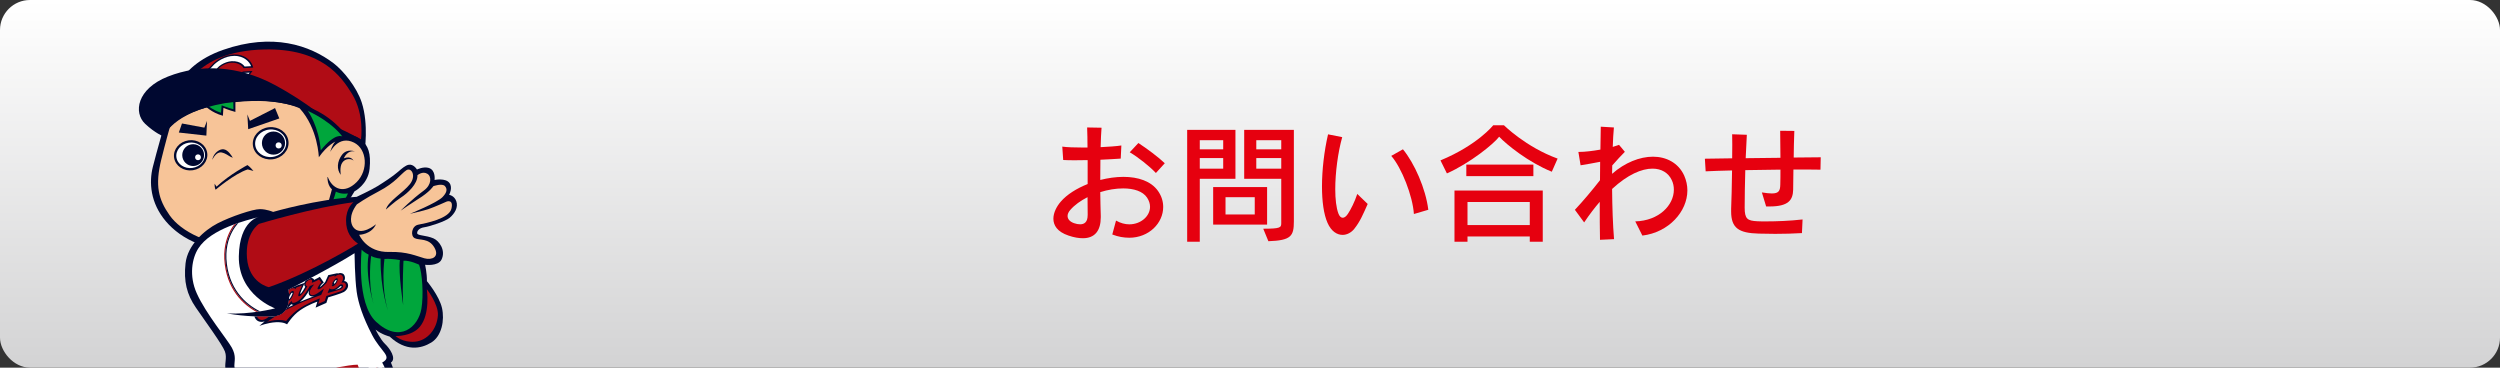
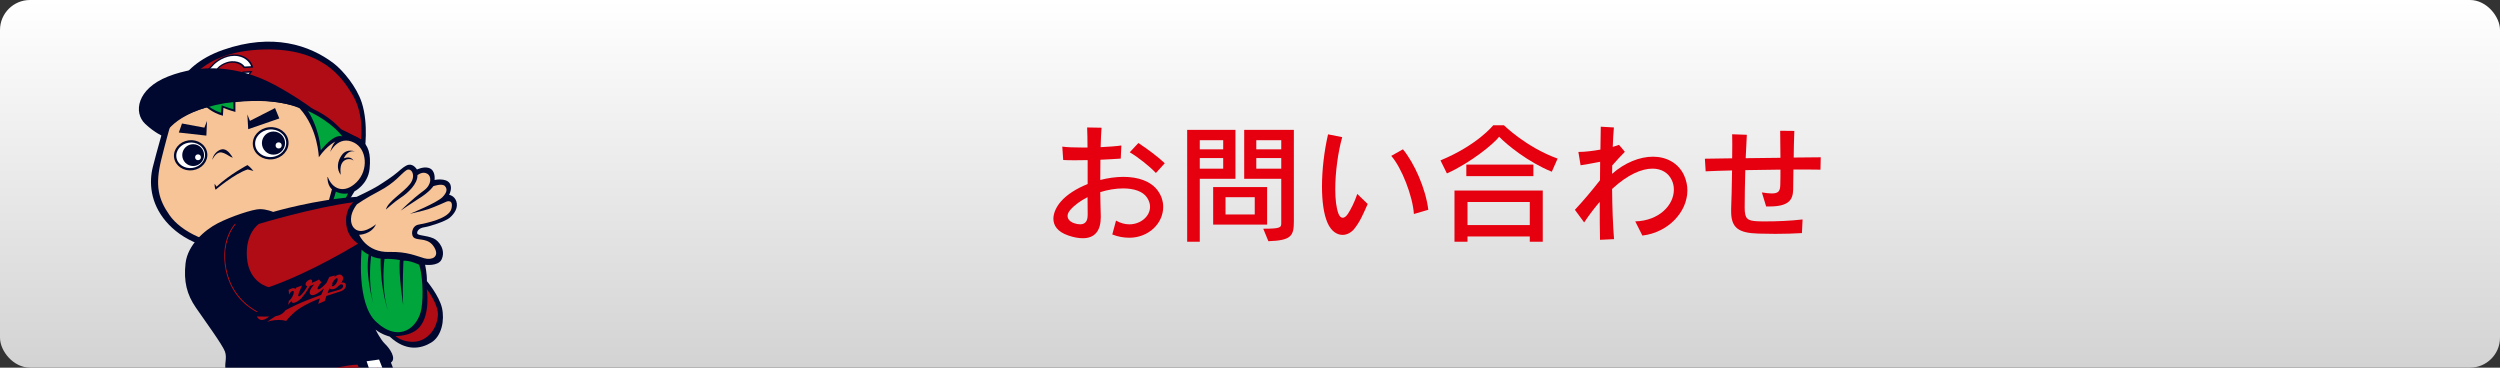
<svg xmlns="http://www.w3.org/2000/svg" id="_レイヤー_2" width="680" height="100" viewBox="0 0 680 100">
  <rect x="0" y="0" width="680" height="100" fill="#333333" stroke="none" />
  <defs>
    <linearGradient id="_名称未設定グラデーション_7" x1="340" y1="0" x2="340" y2="100" gradientUnits="userSpaceOnUse">
      <stop offset="0" stop-color="#fff" />
      <stop offset="1" stop-color="#d3d3d4" />
    </linearGradient>
    <clipPath id="clippath">
      <rect x="22.01" width="120" height="100" style="fill:none;" />
    </clipPath>
    <clipPath id="clippath-1">
      <path d="m101.19,91.07c2.5,4.79,5.73,5.89,2.76,7.55,0,0,6.78,11.36-.62,18.56-8.6,8.38-16.48,2.37-23.09,6.19,0,0,2.8-3.55,5.1-5.42,0,0-4.8,2.24-7.09,5.97-3.32,5.42-5.56,8.96-8.48,6.88,0,0,5.9-5.38.29-12.57-6.08-7.78-12.38-3.38-12.38-3.38,0,0,.52-2.69,2.32-4.67,2.03-2.24,4.26-3.77,9.08-5.71,8.16-3.29,21.11-3.24,27.99-2.78,0,0-9.23-3.12-24.17-.14-2.13.42-4.75,1.29-4.75,1.29-7.5-2.64-2.54-3.65-5.11-8.3-1.23-2.23-7.07-9.26-9.53-14.77-2.15-4.8-1.28-9.52.42-12.19,3.46-5.44,13.13-7.64,16.6-8.61,0,0-5.4.85-5.57,10.72-.19,10.58,9.86,14.19,9.86,14.19,0,0-6.88,1.77-13.13,1.35,0,0,5.68,1.15,12.61.83,5.63-.25,4.17-7.29,4.17-7.29,0,0,12.47-6.36,17.96-9.9,0,0,.07,6.81.59,10.52.43,3.05,1.67,6.88,4.17,11.67Z" style="fill:none;" />
    </clipPath>
    <clipPath id="clippath-2">
      <path d="m101.19,91.07c2.5,4.79,5.73,5.89,2.76,7.55,0,0,6.78,11.36-.62,18.56-8.6,8.38-16.48,2.37-23.09,6.19,0,0,2.8-3.55,5.1-5.42,0,0-4.8,2.24-7.09,5.97-3.32,5.42-5.56,8.96-8.48,6.88,0,0,5.9-5.38.29-12.57-6.08-7.78-12.38-3.38-12.38-3.38,0,0,.52-2.69,2.32-4.67,2.03-2.24,4.26-3.77,9.08-5.71,8.16-3.29,21.11-3.24,27.99-2.78,0,0-9.23-3.12-24.17-.14-2.13.42-4.75,1.29-4.75,1.29-7.5-2.64-2.54-3.65-5.11-8.3-1.23-2.23-1.39-5.35-1.35-9.31,0,0,5.68,1.15,12.61.83,5.63-.25,4.17-7.29,4.17-7.29,0,0,12.47-6.36,17.96-9.9,0,0,.07,6.81.59,10.52.43,3.05,1.67,6.88,4.17,11.67Z" style="fill:none;" />
    </clipPath>
  </defs>
  <g id="_レイヤー_1-2">
    <g>
      <rect width="680" height="100" rx="8.16" ry="8.16" style="fill:url(#_名称未設定グラデーション_7);" />
      <g>
        <path d="m307.09,64.66c-1.4,0-2.94-.25-4.55-.88l1.02-3.78c1.23.7,2.45,1.02,3.61,1.02,3.12,0,5.64-2.21,5.64-4.76,0-.81-.25-1.65-.8-2.49-1.16-1.75-3.61-2.52-6.51-2.52-2,0-4.13.35-6.23,1.01.04,2.35.07,4.59.14,6.48v.35c0,3.61-1.58,5.71-4.87,5.71-1.12,0-2.42-.21-3.92-.73-3.04-1.02-4.1-2.77-4.1-4.59,0-1.64.91-3.36,2-4.62,1.68-1.96,4.34-3.61,7.32-4.8v-6.51c-1.12.04-2.24.04-3.29.04-1.26,0-2.42,0-3.36-.07l-.25-3.64c1.26.18,3.29.25,5.53.25h1.33c0-2.03-.04-3.85-.1-5.46l3.92.07c-.1,1.43-.21,3.25-.25,5.29,2.21-.11,4.27-.25,5.64-.46l-.17,3.57c-1.47.11-3.43.21-5.53.31-.04,1.82-.04,3.68-.04,5.5,2.1-.53,4.24-.84,6.3-.84,3.99,0,7.53,1.15,9.42,3.85.98,1.4,1.4,2.87,1.4,4.34,0,4.34-3.82,8.37-9.28,8.37Zm-11.24-6.2c-.04-1.58-.04-3.19-.04-4.83-1.86.95-3.5,2.1-4.69,3.47-.49.56-.74,1.12-.74,1.64,0,.8.56,1.54,1.75,1.96.59.21,1.15.31,1.68.31,1.12,0,2.03-.6,2.03-2.45v-.1Zm18.55-11.41c-1.75-1.86-4.9-4.34-7.11-5.63l2.35-2.52c2.35,1.54,5.43,3.82,7.18,5.5l-2.42,2.66Z" style="fill:#e6000f;" />
        <path d="m326.34,48.63v17.12h-3.43v-30.42h13.13v13.3h-9.7Zm6.37-10.5h-6.37v2.48h6.37v-2.48Zm0,4.87h-6.37v2.87h6.37v-2.87Zm-2.73,18.1v-10.22h14.67v10.22h-14.67Zm11.31-7.46h-7.95v4.69h7.95v-4.69Zm3.71,11.97l-1.4-3.4c4.73,0,4.9-.31,4.9-1.57v-12.01h-10.08v-13.3h13.51v24.89c0,3.96-.7,5.18-6.93,5.39Zm3.5-27.48h-6.79v2.48h6.79v-2.48Zm0,4.87h-6.79v2.87h6.79v-2.87Z" style="fill:#e6000f;" />
        <path d="m368.34,62.28c-.81.98-1.96,1.61-3.15,1.61-1.51,0-3.08-.95-4.1-3.26-1.05-2.38-1.51-5.92-1.51-9.91,0-4.52.6-9.63,1.65-14.18l3.85.77c-1.16,4.13-1.89,9.62-1.89,14.18,0,2.7.28,5.04.84,6.55.28.77.7,1.19,1.19,1.19.42,0,.91-.31,1.4-1.05.77-1.15,1.86-3.29,2.56-5.43l2.83,2.73c-1.16,2.59-2.03,4.76-3.67,6.79Zm16.24-4.06c-.31-4.87-3.33-12.6-6.16-15.82l3.18-1.79c3.12,3.78,6.2,10.71,6.9,16.45l-3.92,1.15Z" style="fill:#e6000f;" />
        <path d="m422.09,46.71c-6.41-2.59-12.25-7.35-14.32-9.52-1.44,1.93-7.91,7.18-14.21,9.98l-1.75-3.54c10.12-4.2,14.35-9.56,14.35-9.56h2.91s5.99,5.95,14.6,9.07l-1.58,3.57Zm-5.99,19.04v-1.43h-16.94v1.43h-3.54v-13.93h24.01v13.93h-3.54Zm-17.26-17.85v-3.12h18.24v3.12h-18.24Zm17.26,7.04h-16.94v6.27h16.94v-6.27Z" style="fill:#e6000f;" />
        <path d="m446.72,64.07l-1.93-3.85c6.51-.18,10.5-4.45,10.5-8.61,0-.91-.17-1.82-.59-2.66-.91-1.93-2.77-3.08-5.22-3.08-2.94,0-6.75,1.61-10.99,5.53.04,4.87.21,9.77.53,13.65l-3.82.18c-.07-2.84-.07-6.44-.07-10.33-1.33,1.54-2.76,3.39-4.24,5.6l-2.52-3.43c2.24-2.38,4.79-5.43,6.83-8.05,0-1.68.04-3.36.04-5.01-1.71.35-3.82.7-5.32.95l-.6-3.64h.28c1.44,0,3.61-.25,5.71-.63.04-2.21.07-4.34.1-6.23l3.57.21c-.14,1.57-.25,3.36-.31,5.29.63-.18,1.22-.38,1.71-.56l1.58,1.89c-.91.95-2.28,2.35-3.43,3.71,0,.73-.04,1.5-.04,2.28,3.47-3.05,7.53-4.66,11.13-4.66s6.9,1.68,8.47,5.11c.59,1.33.88,2.7.88,4.06,0,5.74-5.04,11.41-12.25,12.29Z" style="fill:#e6000f;" />
        <path d="m495.16,46.15c-1.86-.04-4.41-.04-7.35-.04,0,1.79-.04,3.61-.07,5.5-.07,2.8-1.26,4.55-6.44,4.55h-.91l-1.16-3.82c1.16.18,2.03.28,2.7.28,1.92,0,2.28-.74,2.31-2.45.04-1.29.04-2.66.04-4.03-3.08.04-6.41.07-9.56.14-.1,3.57-.17,7.31-.17,10.19,0,3.08.74,3.57,3.43,3.71.67.04,1.47.04,2.38.04,2.8,0,6.62-.14,9.94-.53l-.17,3.71c-2.42.14-4.76.21-7.28.21-1.4,0-2.87-.04-4.45-.07-5.46-.14-7.53-1.5-7.53-6.02v-.7c.11-2.17.18-6.3.25-10.46-2.76.07-5.25.14-7.18.24l-.21-3.43c2.17-.04,4.73-.07,7.42-.11.04-2.66.04-5.08,0-6.54l3.99.14c-.1,1.51-.21,3.78-.31,6.37,3.12-.04,6.34-.07,9.45-.11,0-2.41-.04-4.87-.07-7.35l3.85.04c-.11,2.55-.14,4.94-.17,7.24,2.83-.03,5.39-.03,7.35-.07l-.07,3.36Z" style="fill:#e6000f;" />
      </g>
      <g style="clip-path:url(#clippath);">
        <g>
          <path d="m46.81,27.93s.58-9.71,13.86-14.36c13.48-4.72,23.6-1.27,30.06,3.63,2.59,1.97,6.28,6.45,7.66,10.68,1.95,5.97.76,13.48.76,13.48l-6.18-4.72-46.16-8.7Z" style="fill:#000830;" />
          <path d="m49.43,26.17s2.63-12.31,22.59-12.72c15.37-.31,20.76,7.23,23.76,12.14,3.44,5.63,2.4,12.4,2.4,12.4,0,0-3.39-2.08-6.2-3.13,0,0-8.56-7.45-19.28-9.95-10.72-2.51-23.27,1.26-23.27,1.26Z" style="fill:#b00c15;" />
          <path d="m44.69,34.06s-1.96,6.77-3.13,11.39c-1.04,4.15-.69,9.73,3.54,14.73s11.67,8.61,22.44,8.13c6.11-.28,14.08-2.34,20.01-6.56,5.78-4.12,8.19-8.51,8.86-9.69,0,0,3.67-1.84,4.12-6.15.43-4.24-.43-6.25-2.1-7.75-1.9-1.71-4.41-1.53-4.41-1.53,0,0-4.06-5.78-11.6-7.99-8.46-2.48-18.48-2.92-26.68-.83-7.12,1.81-11.05,6.25-11.05,6.25Z" style="fill:#000830;" />
          <g>
            <g>
              <path d="m56.2,19.57s.78-.58,1.7-1.66c.92-1.07,3.2-2.69,5.79-2.71,2.74-.03,4.25,1.71,4.6,2.8l-1.75.1s-.94-1.61-3.57-1.45c-1.81.11-4.07,1.44-4.35,2.8-.23,1.11,1.22,2.42,3.46,2.28,2.39-.14,4.09-1.88,4.09-1.88l1.75-.1s-2.33,3.27-6.42,3.43c-2.87.11-4.19-2.02-4.19-2.02-.22-.54-.99-1.53-1.11-1.59Z" style="fill:#fff;" />
              <path d="m56.93,21.44v-.02s-.03-.02-.03-.02c-.16-.41-.86-1.34-1-1.46h0l-.47-.25.56-.42s.17-.12.46-.39h0c.29-.27.7-.66,1.14-1.17h0c1.03-1.2,3.41-2.88,6.19-2.91h0c.34,0,.66.02.97.06h0c2.31.34,3.58,1.86,3.94,2.93h0l.19.59-2.65.16-.09-.16s-.03-.05-.11-.15h0c-.08-.1-.21-.24-.39-.39h0c-.36-.29-.93-.62-1.76-.74h0c-.3-.04-.64-.06-1.01-.04h0c-1.52.06-3.49,1.24-3.79,2.17h0c-.03.07-.05.13-.06.2h0c-.17.58.65,1.66,2.21,1.86h0c.29.04.6.05.93.04h0c1.64-.1,2.93-1.02,3.47-1.48h0c.18-.15.26-.23.26-.23h0l.15-.16,2.64-.16-.45.63s-2.5,3.49-6.85,3.67h0c-.37.02-.71,0-1.03-.05h0c-2.37-.35-3.42-2.08-3.44-2.11h0Z" style="fill:#000830;" />
            </g>
            <path d="m56.2,19.57s.78-.58,1.7-1.66c.92-1.07,3.2-2.69,5.79-2.71,2.74-.03,4.25,1.71,4.6,2.8l-1.75.1s-.94-1.61-3.57-1.45c-1.81.11-4.07,1.44-4.35,2.8-.23,1.11,1.22,2.42,3.46,2.28,2.39-.14,4.09-1.88,4.09-1.88l1.75-.1s-2.33,3.27-6.42,3.43c-2.87.11-4.19-2.02-4.19-2.02-.22-.54-.99-1.53-1.11-1.59Z" style="fill:#fff;" />
          </g>
          <path d="m46.2,34.58s-1.26,4.45-2.34,8.86c-1.74,7.09-.76,10.8,2.29,15.14,3.02,4.29,10.68,8.5,20.22,8.06,8.94-.42,11.91-1.3,16.92-4.01,5.33-2.89,5.89-7.35,7-11.15,0,0-1.34-.99-1.22-3.6,1.2,3.61,4.58,4.99,7.92,1.67,3.28-3.26,2.86-8.98-.69-10.76-4.23-2.13-6.48,2.54-6.48,2.54,0,0,.51-1.99,1.4-2.81,0,0-2.16.92-4.5,4.25,0,0-.21-7.82-5.22-13.31,0,0-6.27-3.35-19.74-1.39-12.18,1.77-15.57,6.5-15.57,6.5Z" style="fill:#f7c498;" />
          <path d="m63.32,42.9s-.55-.17-1.15-.57c-.73-.48-1.7-.99-2.42-.86-1.22.22-2.04,2.03-2.04,2.03,0,0,.12-.64.48-1.25.49-.86,1.61-1.79,2.66-1.64,1.19.16,2.09,1.69,2.47,2.28Z" style="fill:#000830;" />
          <polygon points="67.28 31.12 67.51 35.14 75.97 32.22 74.81 29.39 67.98 32.88 67.28 31.12" style="fill:#000830;" />
          <polygon points="56.31 32.89 56.13 36.89 48.64 36.05 49.5 33.59 55.59 34.72 56.31 32.89" style="fill:#000830;" />
          <ellipse cx="73.62" cy="38.97" rx="4.55" ry="4.07" transform="translate(-3.75 8.11) rotate(-6.15)" style="fill:#fff; stroke:#000830; stroke-width:.64px;" />
          <ellipse cx="51.86" cy="42.24" rx="4.23" ry="3.79" transform="translate(-5.42 7.7) rotate(-8.07)" style="fill:#fff; stroke:#000830; stroke-width:.64px;" />
          <path d="m87.24,40.9c-.47-6.46-3.49-10.73-3.49-10.73,6.81,3.16,9.36,6.95,9.36,6.95,0,0-1.86-1.22-5.87,3.79Z" style="fill:#00a63c;" />
          <path d="m94.64,52.61s-1.25,3.72-6.2,6.74c0,0,2.14-3.96,2.92-7.24,0,0,1.27.82,3.28.5Z" style="fill:#00a63c;" />
          <path d="m96.61,41.22s-2.22-.99-3.64.96c-1.27,1.74-1.45,3.9-.27,5.39,0,0-.39-2.08.35-3.26.85-1.36,2.67-1.2,3.1-.59,0,0-.53-1.44-2.62-.66,0,0,.87-2.36,3.08-1.85Z" style="fill:#000830;" />
          <path d="m55.7,28.71s1.74,1.91,4.93,2.78l.14-2.15s1.32.59,3.26,1.11v-2.88s-4.62.14-8.34,1.15Z" style="fill:#000830;" />
          <path d="m56.41,28.68s1.69,1.38,3.7,1.98l.18-2.01s1.88.73,3.2,1.07l-.03-1.93s-3.02-.03-7.06.89Z" style="fill:#00a63c;" />
          <path d="m44.52,37.15s-2.4-.97-5.04-3.47c-3.22-3.05-2.25-9.52,6.18-12.85,8.96-3.54,19.24-2.99,28.97,2.22,9.48,5.08,14.59,9.93,14.59,9.93,0,0-10.25-8.03-28.13-4.9-14.29,2.5-16.57,9.07-16.57,9.07Z" style="fill:#000830;" />
          <path d="m45.09,35.23s-2.05-.52-4.29-3.49c-1.78-2.35-1.17-6.28,3.96-8.54,5.97-2.64,13.69-4.51,20.42-2.85,6.98,1.72,14.03,5.28,19.71,9.78,0,0-4.3-2.7-13.03-3.28-12.56-.83-23.24,2.76-26.78,8.39Z" style="fill:#000830;" />
          <circle cx="74.39" cy="38.92" r="3.15" style="fill:#000830;" />
          <circle cx="75.79" cy="39.55" r=".83" style="fill:#fff;" />
          <circle cx="52.54" cy="42.19" r="2.97" style="fill:#000830;" />
          <circle cx="53.86" cy="42.78" r=".79" style="fill:#fff;" />
          <path d="m58.37,49.97s-.05,1.09.29,1.63c0,0,5.14-4.38,8.72-5.52l1.56.42s-.9-1.11-1.63-1.6c0,0-4.72,2.44-8.41,5.87l-.53-.8Z" style="fill:#000830;" />
          <path d="m65.65,104.04s-3.65-1.02-4.2-3.04c-.56-2.01.42-3.54-.28-5.42s-5.49-8.41-7.92-11.95c-2.43-3.54-3.33-7.09-2.78-12.02.56-4.93,5.07-8.96,8.68-10.84s9.66-3.89,11.53-3.89,3.61.76,3.61.76c0,0,11.88-3.47,22.72-4.1,0,0,4.03-1.88,5.7-2.92s4.13-2.64,5.56-3.89c1.04-.91,2.02-1.74,2.85-1.91,1.39-.28,2.29,1.29,2.29,1.29,0,0,1.81-.9,3.26-.42,1.92.64,1.53,3.26,1.53,3.26,0,0,2.99-.63,4.06.83.96,1.3-.1,3.2-.1,3.2,0,0,1.41.22,1.95,1.74.59,1.67-.42,3.37-1.84,4.55-1.13.94-5.38,2.33-6.84,2.54-1.46.21-2.05,1.04-1.95,1.67s2.4.49,4.41,1.35c1.6.69,3.44,3.3,2.19,5.8-.93,1.85-4.45,1.39-4.45,1.39,0,0,.52,2.26.49,4.45,0,0,3.33,3.96,4.1,7.29.76,3.33-.07,7.68-2.92,9.41-2.85,1.74-6.91,2.47-11.32-1.63,0,0-2.08-.49-3.82-1.88,0,0,1.32,2.71,2.57,3.89s3.2,3.96,1.6,5.07c0,0,2.22,5.14,2.36,9.45.14,4.31-1.49,8.23-4.76,10.66,0,0,.63,2.97.69,4.57,0,0,1.46-1.41,4.79-1.41,0,0,1.46-2.24,3.8-2.97,2.34-.73,4.22-1.15,6.93.99,2.71,2.14,4.9,4.85,6.83,7.5s3.39,7.03,1.82,8.44c-1.56,1.41-3.89,1.95-6.39,1.35-1.94-.46-4.24-1.72-4.55-1.88s-2.61-1.2-3.96-2.45c0,0-1.15.78-1.35,1.09,0,0-.31,1.09-1.2,1.88s-2.24.89-3.23,1.25c-.99.36-3.54,3.91-8.49,4.85s-8.28-.57-10.47-3.23c-2.19-2.66-6.88-9.9-7.97-14.22,0,0-1.09,0-2.45,1.25s-1.82,4.9-4.53,6.56c-1.44.89-4.79,1.2-5.89,0,0,0-3.44,2.5-4.48,3.49-1.04.99-1.98,2.71-2.24,3.59s-.78,5.42-3.13,7.92c-2.04,2.18-4.06,3.13-7.09,3.23-3.38.12-6.56-.94-9.26-3.2-2.26-1.9-5.38-5.56-6.84-7.17-1.46-1.62-5.68-6.67-7.24-10.63-1.56-3.96-.74-7.88,1.82-10,3.02-2.5,5.18-2.8,8.81-2.24,4.72.73,11.5,4.08,13.27,5.9,0,0,1.48-2.15,2.15-3.35.69-1.22,1.46-2.71,1.93-4.22.1-1.25.44-3.61,1.97-5.47,2.16-2.63,5.74-5.26,7.67-6.15Z" style="fill:#000830;" />
          <path d="m70.4,60.91s14.91-4.51,25.75-5.9c0,0-2.03,1.46-2.02,5.01,0,3.16,1.46,5,3.24,6.25,0,0-12.58,7.81-24.25,11.84,0,0-5.38-1.11-5.94-7.92-.56-6.81,3.23-9.27,3.23-9.27Z" style="fill:#b00c15;" />
          <path d="m97.11,55.56s2.25-1.61,5.86-3.49c4.64-2.42,6.01-4.74,7.55-5.76,1.35-.89,2.79,1.45.99,3.76s-6.03,4.74-6.54,6.92c0,0,2.39-2.17,4.04-3.23,1.86-1.2,4.64-3.75,4.53-6.1,0,0,1.38-1.21,2.71-.39,1.17.73,1.17,2.97-.91,4.51-3.54,2.61-6.36,5.52-6.36,5.52,0,0,3.36-2.31,4.61-3.07,3.41-2.08,4.27-3.59,4.27-3.59,0,0,2.42-.88,3.18,0,.7.81.51,1.74-.68,2.97-1.53,1.58-8.86,4.55-8.86,4.55,0,0,3.88-.88,5-1.27,1.67-.57,5-2.07,5-2.07,0,0,1.93-.73,1.28,1.96s-6.85,3.92-9.04,4.34c-1.75.33-2.21,3.02-.93,3.67,1.28.64,3.82-.11,5.34,2.54,1.46,2.54-.64,3.5-2.73,2.92s-4.7-1.86-9.54-1.72c-6.21.18-8.19-4.67-8.19-4.67,0,0,3.33-.05,4.58-2.87,0,0-4.17,3.54-6.2.78-.55-.75-1.41-3.02,1.03-6.23Z" style="fill:#f7c498;" />
-           <path d="m101.19,91.07c2.5,4.79,5.73,5.89,2.76,7.55,0,0,6.78,11.36-.62,18.56-8.6,8.38-16.48,2.37-23.09,6.19,0,0,2.8-3.55,5.1-5.42,0,0-4.8,2.24-7.09,5.97-3.32,5.42-5.56,8.96-8.48,6.88,0,0,5.9-5.38.29-12.57-6.08-7.78-12.38-3.38-12.38-3.38,0,0,.52-2.69,2.32-4.67,2.03-2.24,4.26-3.77,9.08-5.71,8.16-3.29,21.11-3.24,27.99-2.78,0,0-9.23-3.12-24.17-.14-2.13.42-4.75,1.29-4.75,1.29-7.5-2.64-2.54-3.65-5.11-8.3-1.23-2.23-7.07-9.26-9.53-14.77-2.15-4.8-1.28-9.52.42-12.19,3.46-5.44,13.13-7.64,16.6-8.61,0,0-5.4.85-5.57,10.72-.19,10.58,9.86,14.19,9.86,14.19,0,0-6.88,1.77-13.13,1.35,0,0,5.68,1.15,12.61.83,5.63-.25,4.17-7.29,4.17-7.29,0,0,12.47-6.36,17.96-9.9,0,0,.07,6.81.59,10.52.43,3.05,1.67,6.88,4.17,11.67Z" style="fill:#fff;" />
          <path d="m98.37,67.86s-1.56,14.55,3.92,19.66c6.4,5.96,11.48,1.44,12.33-3.54.63-3.65.24-9.69-.63-11.98,0,0-2.47-1.22-4.24-1.08,0,0-.36,6.65-.09,12.07,0,0-1.35-8.86-.89-12.24,0,0-1.95-.45-4.2-.31,0,0-1.04,7.61.97,14.07,0,0-2.12-5.78-2.01-14.17,0,0-1.53-.1-2.57-.73,0,0-1.04,6.88.63,13.06,0,0-2.33-7.64-1.32-13.41,0,0-1.35-.63-1.91-1.39Z" style="fill:#00a63c;" />
          <path d="m107.58,91.41s1.95,1.81,5.28,1.53,6.01-3.37,6.25-7.19c.19-3.02-3.02-7.09-3.02-7.09,0,0,1.04,6.67-1.88,10.21-2.21,2.68-6.63,2.54-6.63,2.54Z" style="fill:#b00c15;" />
          <g style="clip-path:url(#clippath-1);">
            <path d="m88.42,100.6s6.46-1.41,8.86-1.41l.73,1.93-2.81.31-6.77-.83Z" style="fill:#b00c15;" />
            <g>
              <path d="m64.75,60.12s-4.45,3.82-3.47,11.74c.95,7.74,5.87,11.71,9.62,13.37" style="fill:none; stroke:#b00c15; stroke-linecap:round; stroke-linejoin:round; stroke-width:.31px;" />
              <path d="m65.26,60.03s-4.71,3.87-3.7,11.81c.98,7.73,5.97,11.64,9.79,13.29" style="fill:none; stroke:#000830; stroke-linecap:round; stroke-linejoin:round; stroke-width:.31px;" />
            </g>
            <g>
              <path d="m102.13,98.99s2.4,6.04-.42,9.07-12.4,1.77-16.67,2.4-8.51,2.61-10.7,4.62c-2.01,1.85-3.2,3.72-4.62,3.92" style="fill:none; stroke:#b00c15; stroke-linecap:round; stroke-linejoin:round; stroke-width:.31px;" />
              <path d="m102.42,98.92s2.5,6.15-.57,9.41c-2.85,3.03-12.35,1.78-16.62,2.4-4.08.59-8.42,2.48-10.61,4.5-2.01,1.85-3.35,3.84-4.78,4.05" style="fill:none; stroke:#000830; stroke-linecap:round; stroke-linejoin:round; stroke-width:.31px;" />
              <path d="m100.51,100.6s2.71-.26,3.59-.31l-.99-2.5-3.39.47.78,2.34Z" style="fill:#fff;" />
            </g>
          </g>
          <g style="clip-path:url(#clippath-2);">
            <g>
              <path d="m94.47,76.93c-.22-.33-.57-.48-.87-.48,0,0,.29-.48.22-1.03-.06-.42-.23-.86-.65-1.03-.61-.24-1.04-.08-1.35.06l.05-.16-2.58.55-.82,1.83s-.29.38-.68.76c-.38.37-.68.66-.74.59-.06-.08.49-.83,1.02-1.18l-1.08-1.55s-.82.53-1.57.86c0,0,.03-.21-.31-.42-.39-.23-.98-.27-1.66.31-.36.31-.56.63-.64.93l-2.42.81-.08.17s-.44-.12-1.01.07c-.52.17-1.21.53-1.92,1.41-.62.77-.83,1.38-.83,1.38,0,0-1.23,1.41-1.76,1.93-.53.53-1.6,1.67-2.05,1.54-.44-.13-.44-1.46-.15-2.46.36-1.2.92-2.43,1.89-3.28.78-.68,1.36-.87,1.53-.79.29.13-.05.65-.35,1.11-.37.55-.96,1.35-1.48,2l2.74-1.17s.87-.9,1.07-1.94c.2-1.02-.8-1.96-2.09-1.74-1.33.22-3.53,1.22-5.6,4.6-1.82,2.96-1.45,5.28-.72,6.22.58.74,1.53.87,2.4.6-.46.36-.93.79-1.44,1.23,0,0,2.16-.89,4.51-1.01,2.17-.11,3.03.58,3.03.58,0,0,1.45-2.4,3.54-3.83,2.4-1.64,4.7-2.34,4.7-2.34l-.48,1.62,2.93-1.29.49-1.5s1.38-.42,2.05-.63c.92-.3,1.87-.63,2.2-.83.36-.21.81-.6,1.04-1.14.2-.48.16-.98-.09-1.37Zm-11.71.22c-.02.17,0,.34.04.49.07.25.23.34.23.34,0,0-.12.37-.59,1.06-.42.63-.66.93-.77.88-.12-.05.58-1.64,1.09-2.76Zm-3.91,3.22c.23-.44.47-.83.67-.74.15.07,0,.41-.27.93-.27.5-.5.84-.63.78-.17-.07.07-.65.24-.97Zm-4.98,5.83c.83-.74,1.72-1.68,2.41-2.61,0,0,.13.43.6.51.22.04.44.04.66,0-.04.02-.07.04-.1.06-1.08.61-2.27,1.25-3.57,2.05Zm4.49-2.55c.26-.22.54-.52.85-.94,0,0,.18.2.59.21,0,0,.01,0,.02,0-.47.22-.95.47-1.46.74Zm4.65-2.13c-.38.16-.89.36-1.47.61.27-.21.57-.48.9-.82.92-.95,1.69-2.42,1.69-2.42,0,0-.32.68-.08,1.22.4.85,1.51.4,1.51.4,0,0-1.36.53-2.55,1.01Zm7.92-4.29c.03-.3-.14-.25-.14-.25.28-.62.59-.89.7-.85.13.05.08.27-.18.67-.21.33-.38.43-.38.43Zm1.5,1.17c-.49.27-1.44.5-1.44.5,0,0,.54-.15.99-.53.47-.38.71-.69.88-.53.15.14-.07.34-.43.55Z" style="fill:#000830;" />
              <path d="m92.82,76.98s.14-.26.22-.41c.07-.14.18-.34.22-.5.02-.09.13-.48-.02-.82-.13-.29-.4-.57-.84-.57-.26,0-.61.09-.94.29-.18.11-.39.3-.48.37-.02.02-.03.02-.03.02l.18-.43-1.55.39s-.69,1.47-.78,1.64c-.02.04-.82.91-1.53,1.44-.56.41-1.11.43-.81-.23.38-.82.96-1.35.96-1.35l-.66-.81s-.53.34-1.11.59c-.58.24-.73.28-.8.29-.05,0-.07-.04-.03-.13.04-.09.15-.41.02-.57-.17-.2-.44-.25-.87-.01-.43.24-.74.61-.82.9-.08.29,0,.5.15.63.18.14.28.12.28.12,0,0,.01.01,0,.04-.11.23-.59,1.03-.88,1.43-.16.21-.84,1.04-1.09,1.18-.37.22-.57.11-.44-.38.09-.34.24-.73.46-1.25.26-.63.52-1.2.52-1.2l-1.59.58-.16.39s-.02,0-.16-.13c-.17-.15-.58-.19-1.18.07-.52.23-.8.47-1.14.83-.17.18-.44.51-.72.94-.23.36-.37.75-.37.75,0,0-1.03,1.28-1.92,2.18-.95.95-1.33,1.3-1.84,1.48-.65.23-1.01-.07-1.12-.72-.2-1.1.31-2.99,1.05-4.22,1.23-2.06,2.92-2.79,3.39-2.37.54.48-.72,2.03-1.28,2.68l1.45-.7s.62-.64.82-1.21c.25-.71-.01-1.52-.85-1.65-1.37-.21-3.77.83-5.7,4.12-1.79,3.05-1.43,5.29-.48,6.04.69.55,1.95.77,4.75-2.49.78-.9,1.38-1.71,1.38-1.71,0,0,0,.16.03.38.02.18.24.8.85.66.26-.05.72-.36,1.07-.71.5-.5.88-1.07.88-1.07,0,0,.06-.02.04.04-.05.18.05.42.17.49.14.09.35.12.78-.03,1.41-.52,2.44-2.09,2.92-2.76.53-.75,1.07-1.73,1.07-1.73,0,0,.03,0,.32-.1.3-.1.85-.33.85-.33,0,0-.87.98-1.1,1.6-.41,1.1.27,1.54,1.15,1.24,1.03-.35,2.61-1.73,2.61-1.73,0,0-.7,1.74-.76,1.75-.49.15-5.16,1.91-6.68,2.66-.89.43-2.3,1.07-4.02,2.08-2.06,1.22-4.04,2.61-4.04,2.61,0,0,.72-.29,2.13-.48.52-.07,1.46-.08,2.08,0,.6.07,1,.23,1,.23,0,0,1.34-1.82,3.38-3.24,2-1.39,4.71-2.48,5.81-2.93l-.47,1.52,1.79-.79.43-1.36s3.1-.99,3.88-1.27c2.09-.75,1.69-2.94.1-2.29Zm-13.24,3.61c-.14.25-.76,1.36-1.21,1.24-.33-.09-.13-1,.16-1.54.14-.27.69-1.3,1.22-1.15.25.07.23.69-.18,1.45Zm10.97-3.2c.01-.06,0-.11-.04-.15,0,0-.01-.01-.01-.01-.02-.02-.05-.04-.09-.04-.01,0-.08,0-.09.01,0-.02.02-.05.02-.07.02-.04.04-.09.06-.13.09-.23.23-.44.37-.64.28-.37.46-.52.64-.62.2-.11.41-.11.44.16.03.2-.03.5-.18.8-.15.3-.24.45-.52.76-.24.27-.46.39-.6.41-.13.02-.27-.07-.29-.21-.04-.19.13-.38.28-.27Zm2.51.99c-.21.2-.47.33-.73.42-.16.05-1.25.37-2.17.62-.59.16-1.06.3-1.06.3,0,0,.19-.53.28-.73.09-.21.27-.58.27-.58.11.32,1.13.58,2.24-.44.17-.16.41-.43.64-.55.65-.36,1.14.39.53.96Z" style="fill:#b00c15;" />
            </g>
          </g>
        </g>
      </g>
    </g>
  </g>
</svg>